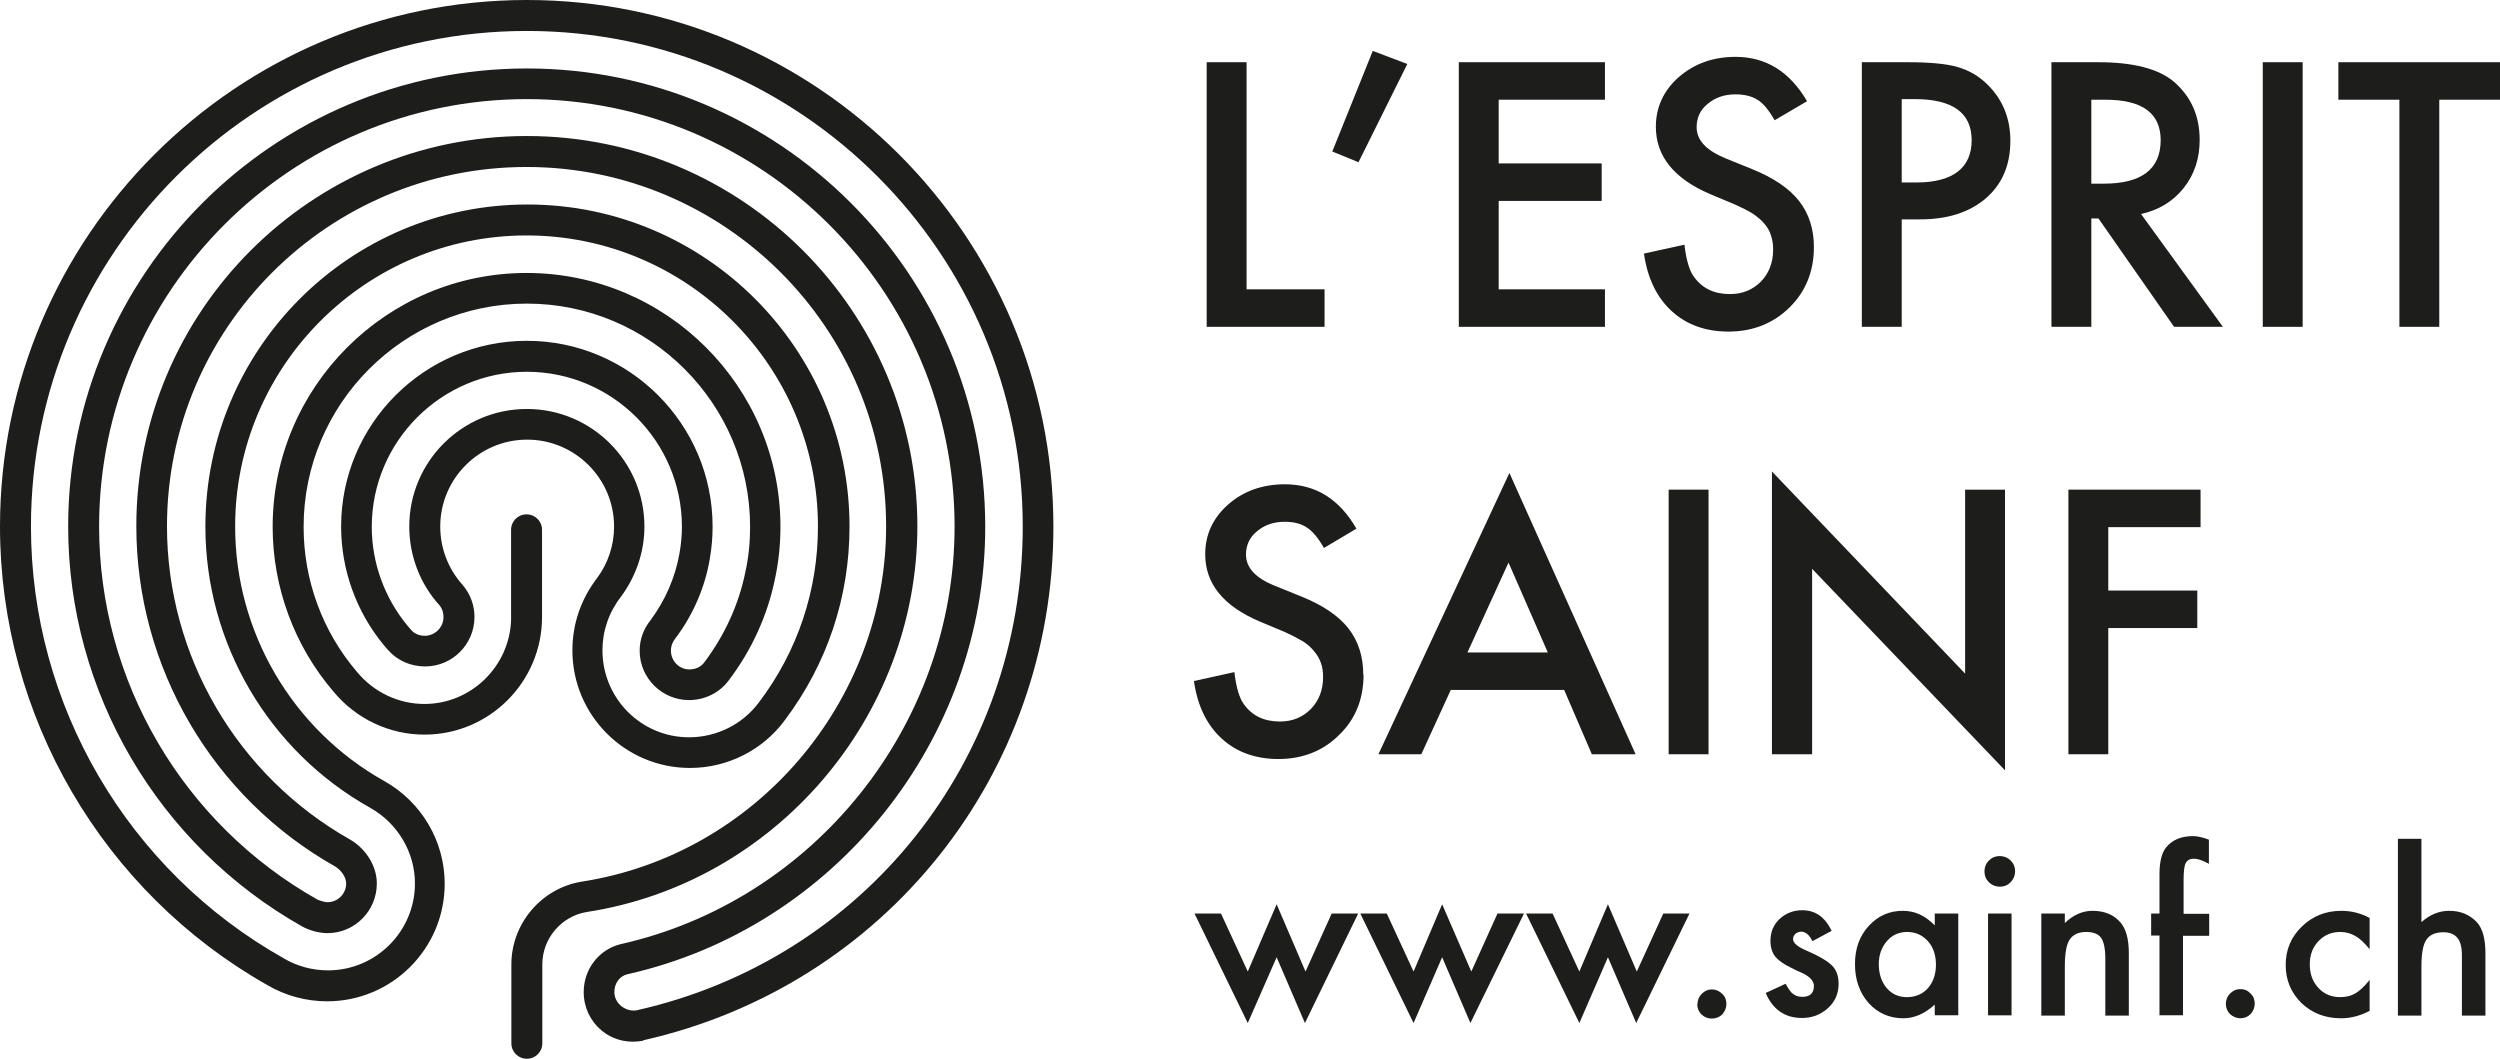
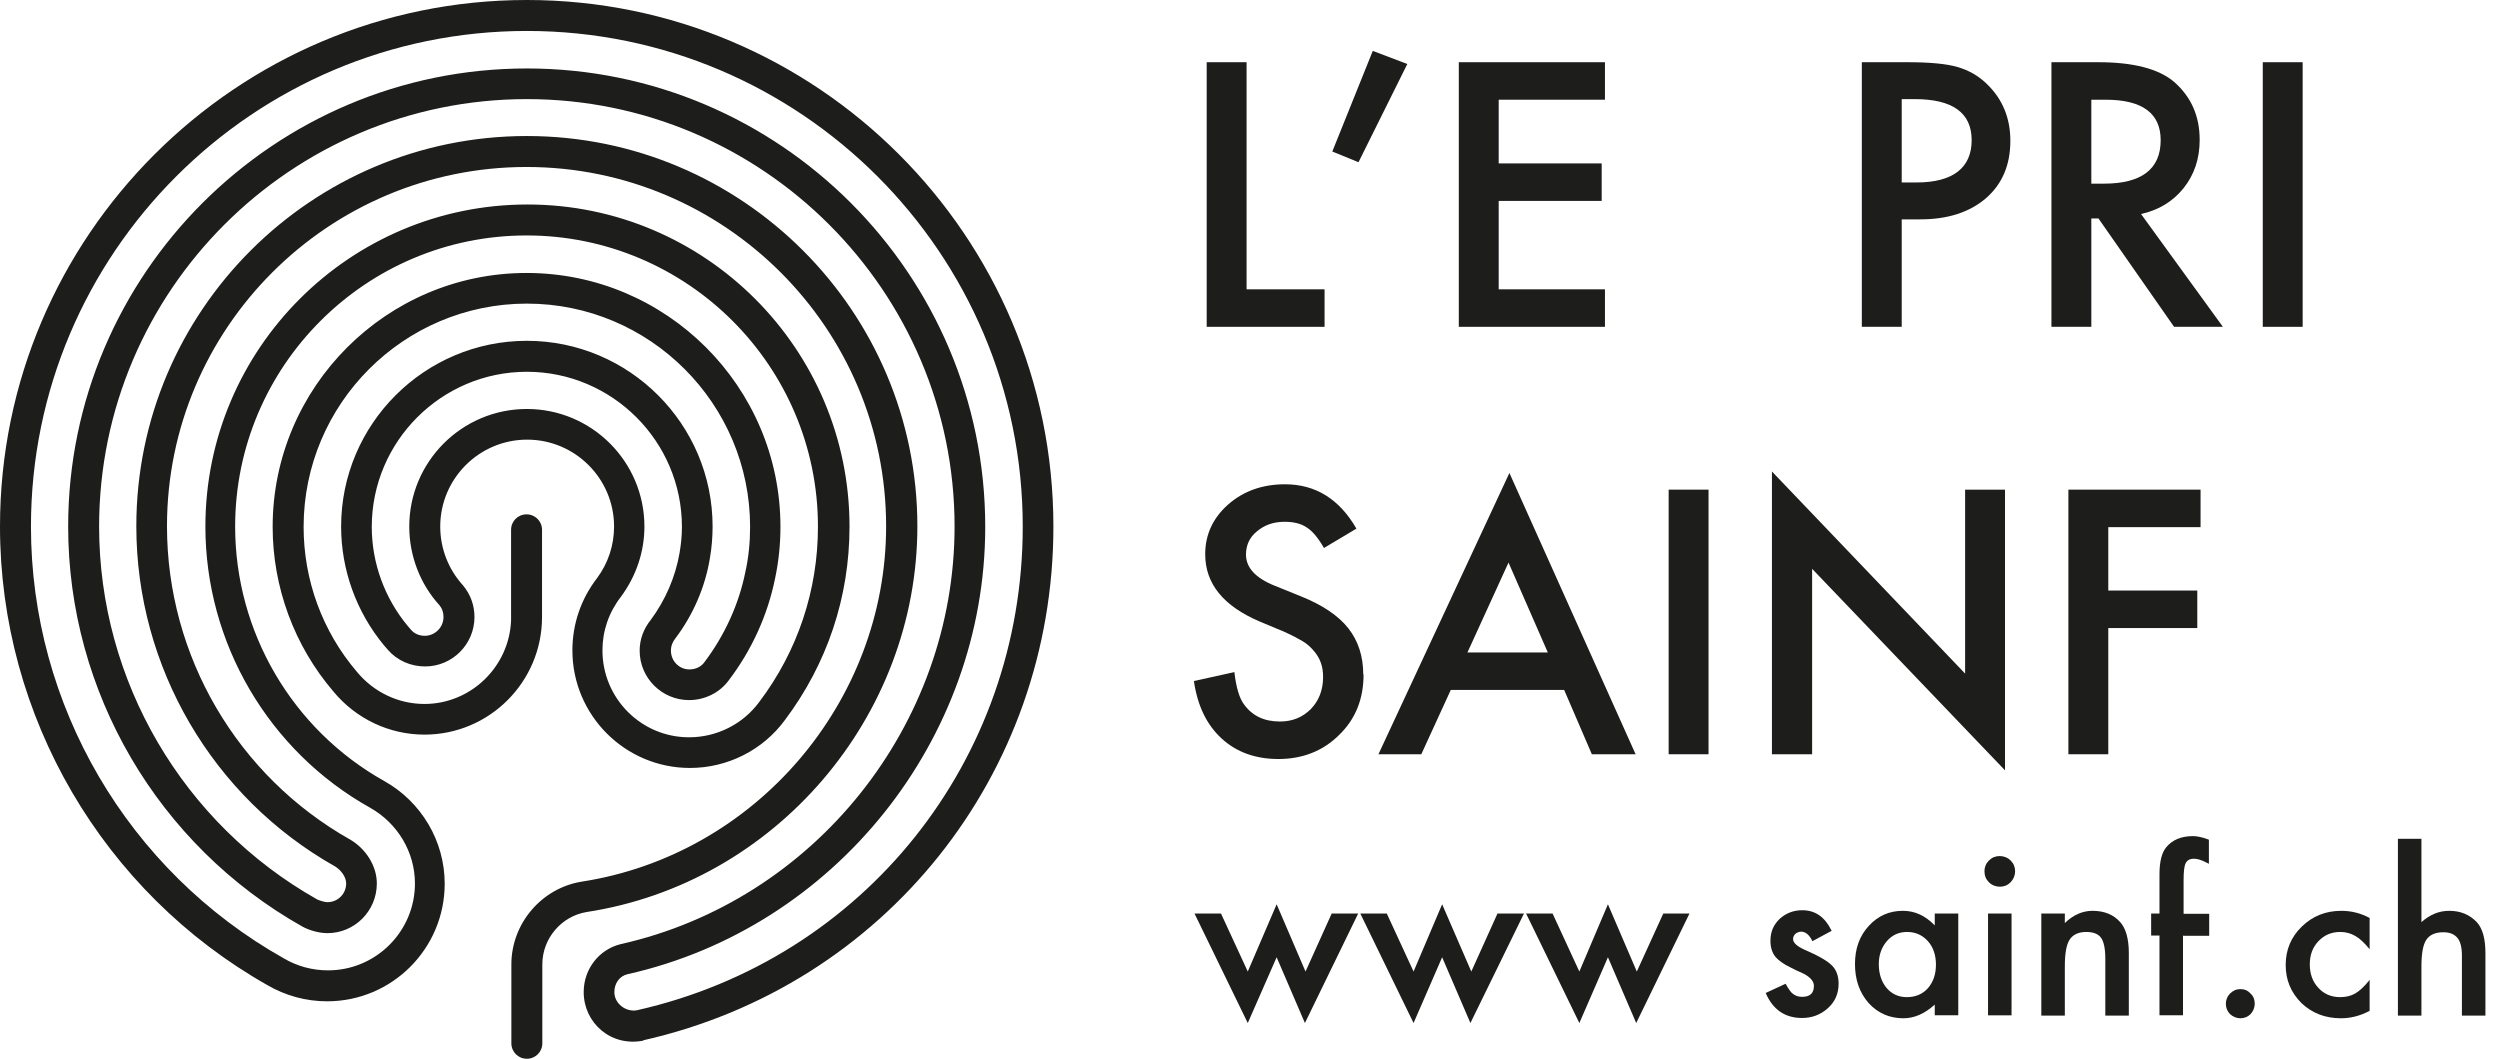
<svg xmlns="http://www.w3.org/2000/svg" id="uuid-b8a57a89-b541-4f8b-ab90-81d9e60a156e" data-name="Calque 1" viewBox="0 0 83.99 35.58">
  <defs>
    <style> .uuid-3f3296a5-90da-49b5-a8ec-042815245630 { fill: #1d1d1b; } </style>
  </defs>
  <polygon class="uuid-3f3296a5-90da-49b5-a8ec-042815245630" points="44.5 9.72 41.88 9.72 41.88 2.09 40.54 2.09 40.54 10.98 44.5 10.98 44.5 9.72" />
  <polygon class="uuid-3f3296a5-90da-49b5-a8ec-042815245630" points="47.28 2.15 46.12 1.71 44.76 5.09 45.64 5.45 47.28 2.15" />
  <polygon class="uuid-3f3296a5-90da-49b5-a8ec-042815245630" points="53.92 9.72 50.35 9.72 50.35 6.75 53.81 6.75 53.81 5.49 50.35 5.49 50.35 3.35 53.92 3.35 53.92 2.09 49.01 2.09 49.01 10.98 53.92 10.98 53.92 9.72" />
-   <path class="uuid-3f3296a5-90da-49b5-a8ec-042815245630" d="M58.12,9.88c-.53,0-.93-.19-1.21-.58-.15-.2-.26-.56-.32-1.08l-1.36.3c.12.83.43,1.47.93,1.93.5.46,1.14.69,1.91.69.81,0,1.5-.27,2.05-.81.54-.53.82-1.21.82-2.03,0-.61-.17-1.13-.5-1.55-.33-.42-.86-.78-1.58-1.07l-.89-.36c-.65-.27-.97-.61-.97-1.05,0-.31.12-.58.37-.78.25-.21.56-.32.93-.32.3,0,.55.06.74.18.19.11.38.34.58.69l1.09-.64c-.58-.99-1.38-1.49-2.4-1.49-.76,0-1.39.23-1.91.68-.51.45-.77,1.01-.77,1.67,0,.99.61,1.74,1.82,2.26l.86.36c.22.1.42.2.58.3.16.11.29.22.39.34.1.12.18.25.22.4.05.14.07.3.07.47,0,.43-.14.79-.41,1.07-.28.28-.62.42-1.04.42" />
  <path class="uuid-3f3296a5-90da-49b5-a8ec-042815245630" d="M63.89,3.33h.44c1.27,0,1.91.46,1.91,1.38s-.62,1.42-1.85,1.42h-.5v-2.8ZM63.89,7.37h.62c.93,0,1.66-.24,2.21-.71.55-.48.82-1.12.82-1.93,0-.76-.26-1.39-.77-1.89-.29-.29-.63-.48-1.01-.59-.38-.11-.94-.16-1.69-.16h-1.52v8.89h1.34v-3.61Z" />
  <path class="uuid-3f3296a5-90da-49b5-a8ec-042815245630" d="M70.26,6.17v-2.82h.48c1.24,0,1.85.46,1.85,1.36,0,.97-.64,1.46-1.91,1.46h-.43ZM73.36,6.32c.36-.45.54-.99.54-1.62,0-.81-.29-1.45-.86-1.95-.52-.44-1.37-.66-2.55-.66h-1.57v8.89h1.34v-3.64h.24l2.54,3.64h1.64l-2.75-3.79c.59-.13,1.07-.42,1.43-.87" />
  <rect class="uuid-3f3296a5-90da-49b5-a8ec-042815245630" x="76.02" y="2.09" width="1.34" height="8.89" />
-   <polygon class="uuid-3f3296a5-90da-49b5-a8ec-042815245630" points="78.56 2.09 78.56 3.35 80.61 3.35 80.61 10.98 81.95 10.98 81.95 3.35 83.99 3.35 83.99 2.09 78.56 2.09" />
  <path class="uuid-3f3296a5-90da-49b5-a8ec-042815245630" d="M45.8,22.66c0-.61-.17-1.13-.5-1.55-.33-.42-.86-.78-1.58-1.07l-.89-.36c-.65-.26-.97-.61-.97-1.05,0-.31.12-.58.37-.78.25-.21.55-.32.93-.32.3,0,.55.06.74.19.18.11.38.34.58.69l1.09-.65c-.57-.99-1.37-1.49-2.4-1.49-.76,0-1.4.23-1.91.68-.51.45-.77,1.01-.77,1.67,0,.99.61,1.74,1.83,2.26l.86.36c.22.1.41.2.58.3s.29.22.39.34c.1.12.18.25.23.4.05.14.07.3.07.47,0,.43-.14.79-.41,1.07-.28.28-.62.42-1.04.42-.53,0-.93-.19-1.21-.58-.15-.2-.26-.56-.32-1.08l-1.36.3c.12.83.43,1.47.93,1.93.5.46,1.14.69,1.91.69.81,0,1.5-.27,2.04-.81.55-.53.82-1.21.82-2.03" />
  <path class="uuid-3f3296a5-90da-49b5-a8ec-042815245630" d="M49.3,21.92l1.38-3.02,1.32,3.02h-2.7ZM46.3,25.34h1.45l.99-2.16h3.81l.93,2.16h1.47l-4.24-9.45-4.4,9.45Z" />
  <rect class="uuid-3f3296a5-90da-49b5-a8ec-042815245630" x="56.06" y="16.45" width="1.34" height="8.89" />
  <polygon class="uuid-3f3296a5-90da-49b5-a8ec-042815245630" points="67.36 16.45 66.02 16.45 66.02 22.63 59.53 15.84 59.53 25.34 60.88 25.34 60.88 19.11 67.36 25.88 67.36 16.45" />
  <polygon class="uuid-3f3296a5-90da-49b5-a8ec-042815245630" points="73.93 17.71 73.93 16.45 69.49 16.45 69.49 25.34 70.83 25.34 70.83 21.1 73.82 21.1 73.82 19.84 70.83 19.84 70.83 17.71 73.93 17.71" />
  <path class="uuid-3f3296a5-90da-49b5-a8ec-042815245630" d="M21.61,34.95c8.11-1.83,13.78-8.93,13.78-17.26C35.39,7.93,27.45,0,17.7,0S0,7.93,0,17.69c0,6.37,3.45,12.28,8.99,15.41.6.35,1.29.54,2,.54,2.18,0,3.95-1.77,3.95-3.95,0-1.43-.78-2.75-2.03-3.45-3.09-1.73-5.01-5.01-5.01-8.55,0-5.39,4.39-9.78,9.79-9.78s9.79,4.39,9.79,9.78c0,2.14-.68,4.18-1.97,5.89-.55.75-1.43,1.19-2.36,1.19-1.61,0-2.91-1.31-2.91-2.92,0-.65.21-1.27.62-1.8.51-.69.79-1.51.79-2.36,0-2.18-1.77-3.95-3.95-3.95s-3.95,1.77-3.95,3.95c0,.99.37,1.94,1.02,2.65.09.11.13.24.13.39,0,.34-.28.63-.63.63-.18,0-.35-.07-.46-.2l-.12-.14c-.77-.93-1.2-2.11-1.2-3.32,0-2.87,2.34-5.21,5.21-5.21s5.21,2.34,5.21,5.21c0,.3-.03.59-.08.88-.14.81-.48,1.59-.97,2.25-.24.3-.37.65-.37,1.03,0,.92.75,1.66,1.66,1.66.53,0,1.03-.25,1.33-.66.77-1.01,1.31-2.19,1.56-3.43.12-.56.18-1.15.18-1.73,0-4.71-3.83-8.53-8.53-8.53s-8.53,3.83-8.53,8.53c0,2.03.73,4,2.04,5.53.76.92,1.88,1.45,3.06,1.45,2.18,0,3.95-1.77,3.95-3.95v-.44s0-2.49,0-2.49c0-.29-.23-.52-.52-.52s-.52.23-.52.52v2.93s0,.11,0,.11c-.06,1.56-1.35,2.81-2.91,2.81-.87,0-1.7-.39-2.27-1.08-1.16-1.36-1.79-3.08-1.79-4.87,0-4.13,3.36-7.5,7.5-7.5s7.5,3.37,7.5,7.5c0,.52-.05,1.03-.16,1.52-.22,1.09-.7,2.13-1.37,3.02-.11.16-.3.25-.51.25-.34,0-.62-.28-.62-.63,0-.18.07-.31.14-.4.6-.79,1.01-1.73,1.17-2.71.06-.35.09-.7.09-1.06,0-3.44-2.8-6.24-6.24-6.24s-6.24,2.8-6.24,6.24c0,1.45.51,2.87,1.44,3.99l.13.15c.31.36.77.56,1.25.56.92,0,1.66-.75,1.66-1.66,0-.39-.13-.76-.39-1.07-.49-.54-.76-1.24-.76-1.97,0-1.61,1.31-2.92,2.92-2.92s2.92,1.31,2.92,2.92c0,.63-.2,1.23-.57,1.73-.54.7-.83,1.54-.83,2.43,0,2.18,1.77,3.95,3.95,3.95,1.26,0,2.45-.6,3.19-1.61,1.42-1.89,2.17-4.13,2.17-6.5,0-5.97-4.85-10.82-10.82-10.82s-10.82,4.85-10.82,10.82c0,3.91,2.12,7.54,5.54,9.45.92.52,1.5,1.49,1.5,2.54,0,1.61-1.31,2.92-2.92,2.92-.53,0-1.04-.14-1.48-.4C4.29,29.25,1.04,23.69,1.04,17.69,1.04,8.51,8.51,1.04,17.7,1.04s16.66,7.47,16.66,16.65c0,7.85-5.33,14.53-12.96,16.25-.37.07-.76-.22-.76-.61,0-.3.18-.54.44-.6,6.96-1.56,12.02-7.88,12.02-15.03,0-8.49-6.91-15.4-15.4-15.4S2.29,9.2,2.29,17.69c0,5.55,3.01,10.7,7.87,13.44.2.11.53.22.84.22.92,0,1.66-.75,1.66-1.67,0-.57-.35-1.15-.89-1.47-3.8-2.14-6.16-6.17-6.16-10.53,0-6.66,5.42-12.07,12.08-12.07s12.08,5.42,12.08,12.07c0,5.91-4.4,11.04-10.23,11.94-1.35.22-2.36,1.41-2.36,2.78v2.65c0,.29.23.52.52.52s.52-.23.52-.52v-2.65c0-.87.64-1.62,1.49-1.76,6.33-.97,11.11-6.55,11.11-12.96,0-7.23-5.88-13.11-13.12-13.11s-13.12,5.88-13.12,13.11c0,4.73,2.56,9.11,6.68,11.43.18.11.37.34.37.57,0,.35-.28.63-.63.63-.09,0-.25-.05-.34-.09-4.52-2.55-7.33-7.35-7.33-12.53,0-7.92,6.45-14.36,14.37-14.36s14.37,6.45,14.37,14.36c0,6.67-4.71,12.57-11.22,14.03-.73.18-1.24.84-1.24,1.61,0,1.03.91,1.85,2.01,1.63" />
  <polygon class="uuid-3f3296a5-90da-49b5-a8ec-042815245630" points="41.02 30.69 41.92 32.64 42.89 30.38 43.86 32.64 44.74 30.69 45.63 30.69 43.84 34.37 42.89 32.16 41.92 34.37 40.13 30.69 41.02 30.69" />
  <polygon class="uuid-3f3296a5-90da-49b5-a8ec-042815245630" points="46.59 30.69 47.49 32.64 48.45 30.38 49.43 32.64 50.31 30.69 51.2 30.69 49.4 34.37 48.45 32.16 47.49 34.37 45.7 30.69 46.59 30.69" />
  <polygon class="uuid-3f3296a5-90da-49b5-a8ec-042815245630" points="52.16 30.69 53.06 32.64 54.02 30.38 54.99 32.64 55.88 30.69 56.76 30.69 54.97 34.37 54.02 32.16 53.06 34.37 51.27 30.69 52.16 30.69" />
-   <path class="uuid-3f3296a5-90da-49b5-a8ec-042815245630" d="M57.03,33.73c0-.13.05-.25.14-.34.1-.1.21-.15.34-.15s.25.05.35.15c.1.09.14.21.14.34s-.05.25-.14.35c-.09.09-.21.14-.35.14s-.25-.05-.35-.14c-.09-.09-.14-.21-.14-.35" />
  <path class="uuid-3f3296a5-90da-49b5-a8ec-042815245630" d="M61.54,31.27l-.65.35c-.1-.21-.23-.32-.38-.32-.07,0-.13.03-.19.07-.05.05-.08.11-.08.18,0,.13.15.26.46.39.42.18.7.35.85.5.15.15.22.36.22.61,0,.33-.12.61-.37.83-.24.21-.52.32-.86.32-.57,0-.98-.28-1.22-.84l.67-.31c.09.17.17.27.21.31.1.09.21.13.34.13.27,0,.4-.12.4-.37,0-.14-.1-.27-.31-.39-.08-.04-.16-.08-.24-.11-.08-.04-.16-.08-.24-.12-.23-.11-.39-.23-.49-.34-.12-.14-.18-.33-.18-.55,0-.3.1-.54.31-.74.21-.19.46-.29.76-.29.44,0,.76.23.98.68" />
  <path class="uuid-3f3296a5-90da-49b5-a8ec-042815245630" d="M63.12,32.39c0,.33.09.59.26.8.18.21.41.31.68.31.29,0,.53-.1.71-.3.18-.21.27-.47.27-.79s-.09-.59-.27-.79c-.18-.2-.41-.31-.7-.31-.27,0-.5.1-.68.31-.18.21-.27.47-.27.77M65,30.69h.79v3.42h-.79v-.36c-.33.3-.68.46-1.05.46-.47,0-.86-.17-1.17-.51-.31-.35-.46-.79-.46-1.31s.15-.94.46-1.28.69-.51,1.15-.51c.4,0,.75.16,1.07.49v-.4Z" />
  <path class="uuid-3f3296a5-90da-49b5-a8ec-042815245630" d="M67.58,34.11h-.79v-3.42h.79v3.42ZM66.67,29.27c0-.14.05-.26.15-.36s.22-.15.36-.15.27.05.37.15c.1.1.15.22.15.36s-.05.26-.15.37c-.1.1-.22.15-.36.15s-.27-.05-.37-.15c-.1-.1-.15-.22-.15-.37" />
  <path class="uuid-3f3296a5-90da-49b5-a8ec-042815245630" d="M68.58,30.69h.79v.32c.28-.27.59-.41.93-.41.4,0,.71.13.93.38.19.21.29.56.29,1.04v2.1h-.79v-1.91c0-.34-.05-.57-.14-.7-.09-.13-.26-.2-.5-.2-.26,0-.45.09-.56.26-.11.17-.16.47-.16.9v1.65h-.79v-3.42Z" />
  <path class="uuid-3f3296a5-90da-49b5-a8ec-042815245630" d="M73.34,31.43v2.68h-.79v-2.68h-.28v-.74h.28v-1.32c0-.43.08-.73.23-.91.21-.25.51-.37.9-.37.14,0,.32.04.53.12v.81l-.08-.04c-.17-.09-.31-.13-.42-.13-.14,0-.23.05-.28.15-.05.1-.07.29-.07.57v1.13h.86v.74h-.86Z" />
  <path class="uuid-3f3296a5-90da-49b5-a8ec-042815245630" d="M74.78,33.72c0-.13.05-.25.14-.34.1-.1.21-.15.35-.15s.25.05.34.15c.1.09.14.21.14.34s-.05.25-.14.35c-.09.09-.21.14-.34.14s-.25-.05-.35-.14c-.09-.09-.14-.21-.14-.35" />
  <path class="uuid-3f3296a5-90da-49b5-a8ec-042815245630" d="M79.61,30.84v1.05c-.18-.22-.34-.37-.49-.45-.14-.08-.31-.13-.49-.13-.3,0-.54.1-.74.31-.2.21-.29.47-.29.78s.09.58.29.79c.19.21.44.31.73.31.19,0,.36-.04.5-.12.14-.08.31-.23.49-.46v1.04c-.32.17-.64.25-.96.25-.53,0-.97-.17-1.33-.51-.35-.35-.53-.77-.53-1.28s.18-.94.54-1.29c.36-.35.8-.53,1.33-.53.34,0,.65.08.95.24" />
  <path class="uuid-3f3296a5-90da-49b5-a8ec-042815245630" d="M80.56,28.18h.79v2.8c.28-.25.59-.38.93-.38.39,0,.69.13.93.38.2.22.29.57.29,1.04v2.1h-.79v-2.02c0-.27-.05-.47-.15-.59-.1-.12-.25-.19-.47-.19-.28,0-.47.09-.58.26-.11.17-.16.47-.16.89v1.65h-.79v-5.93Z" />
</svg>